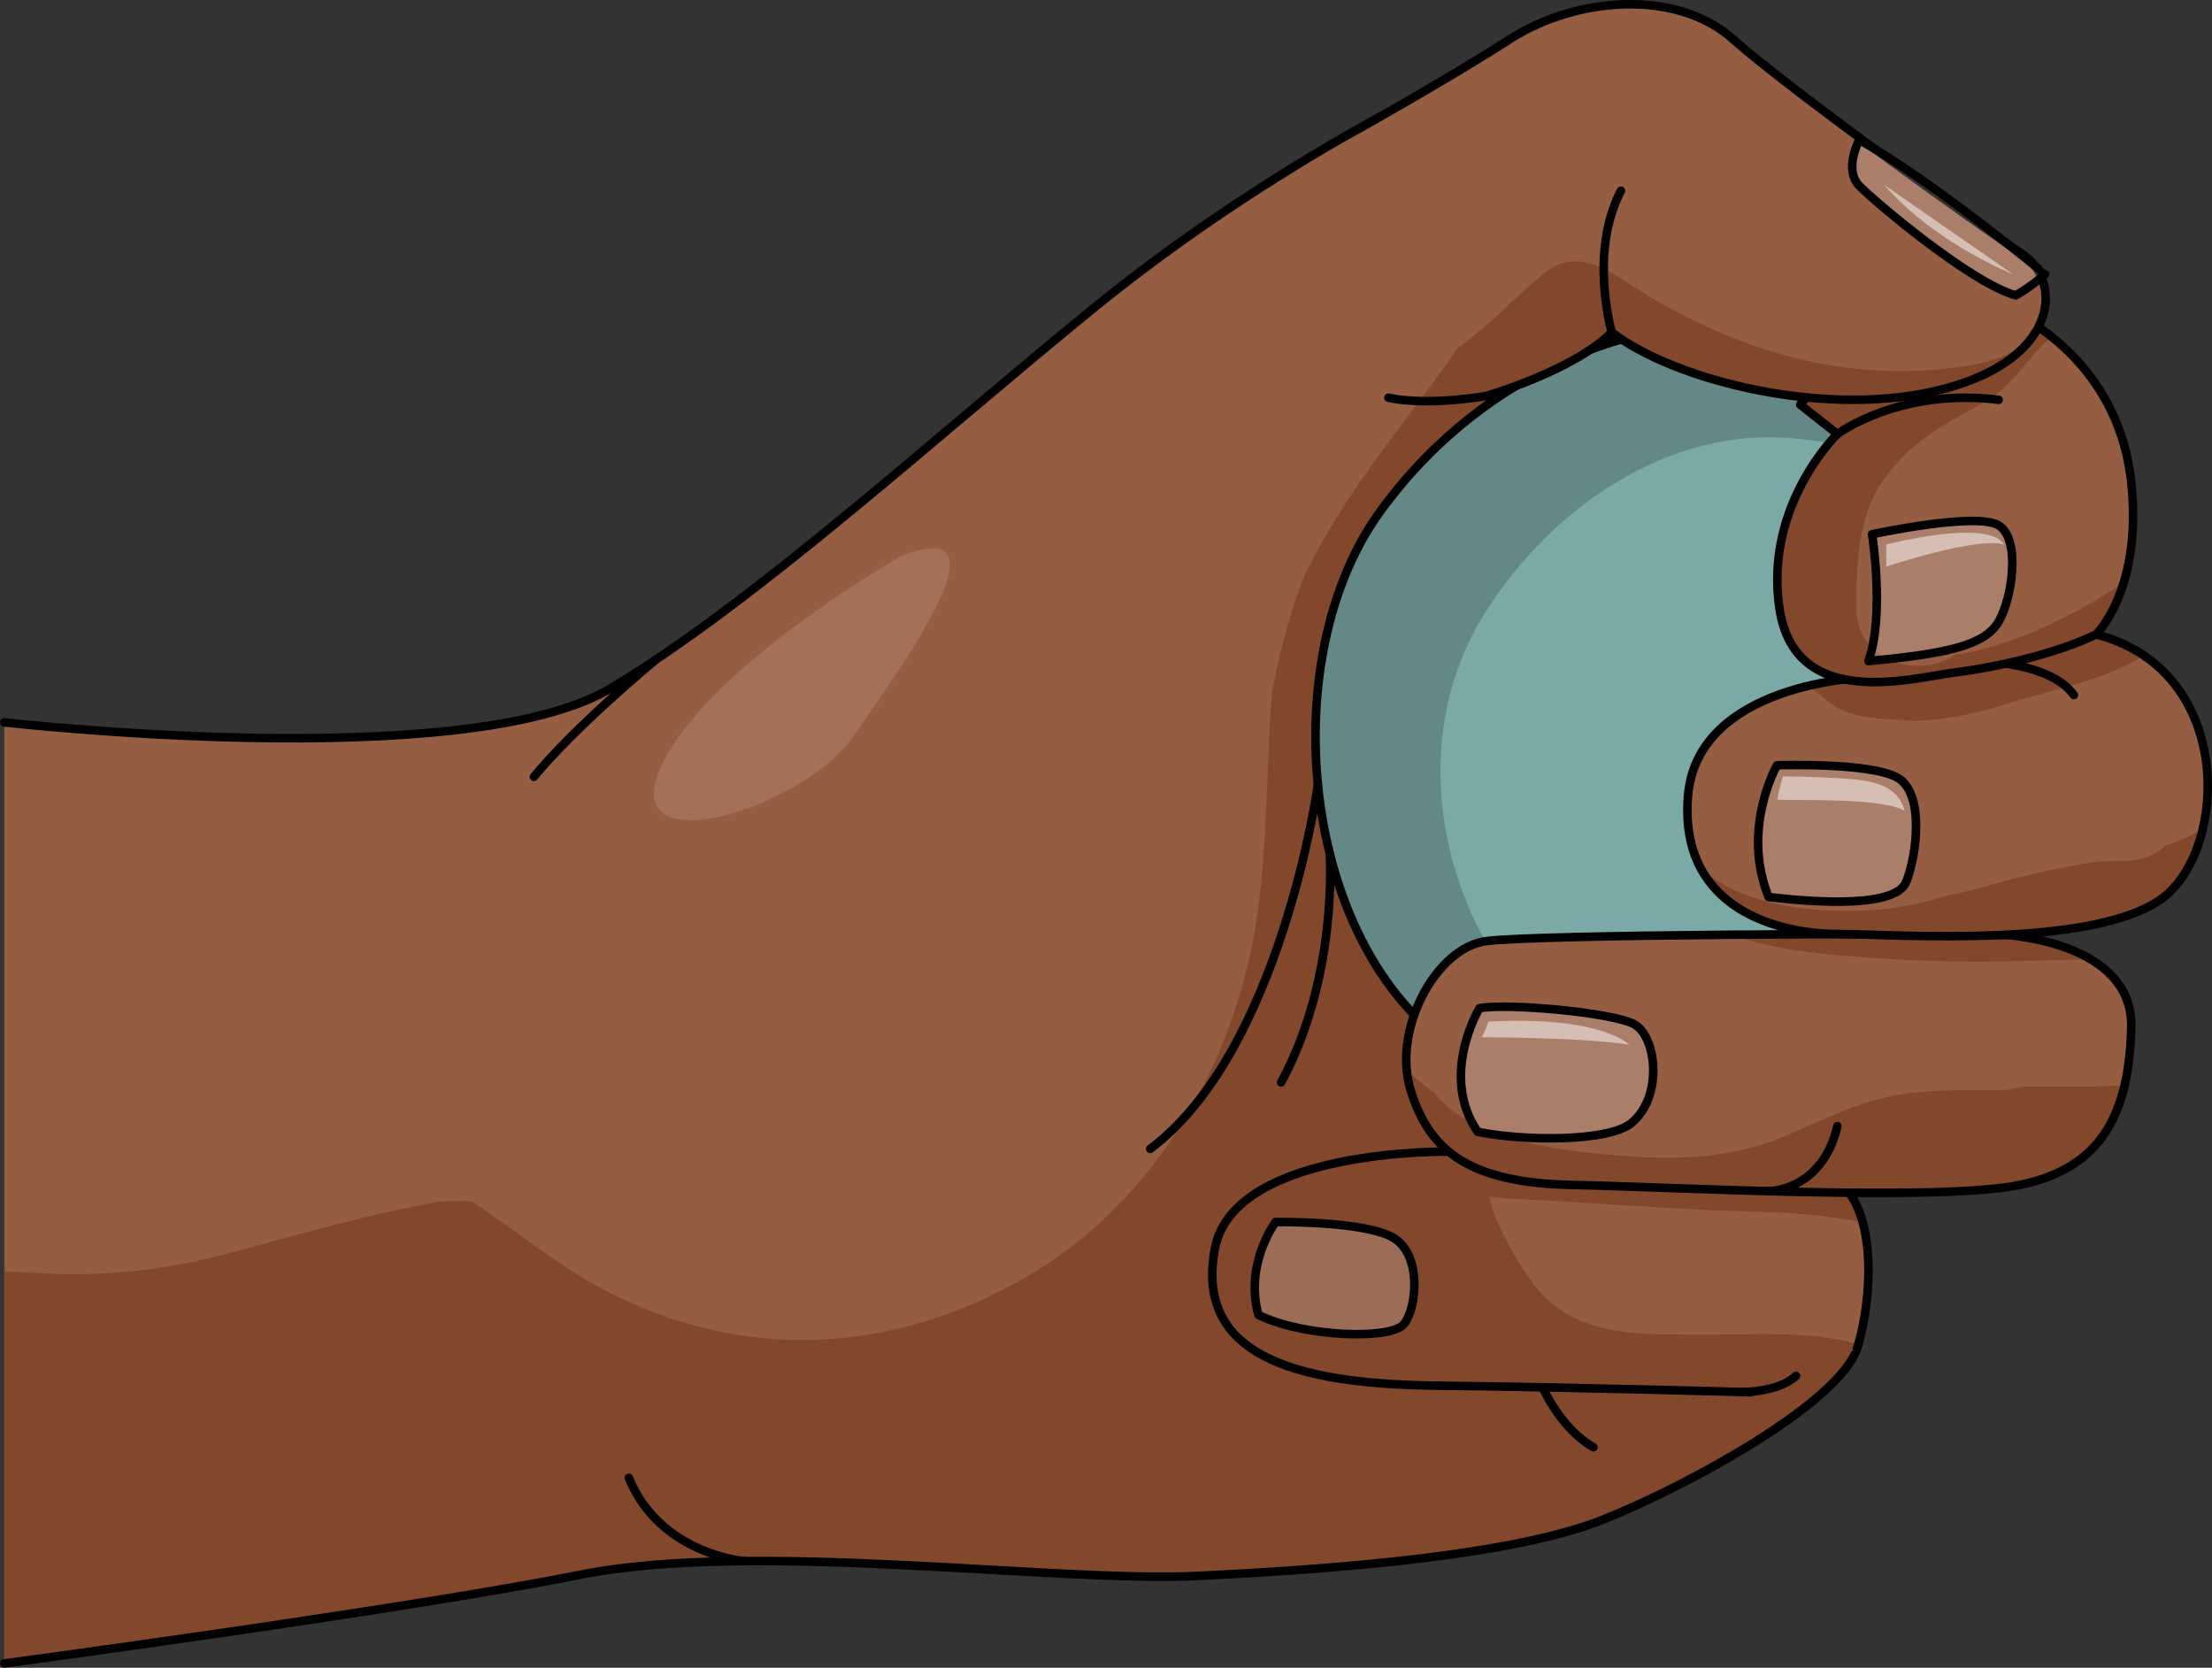
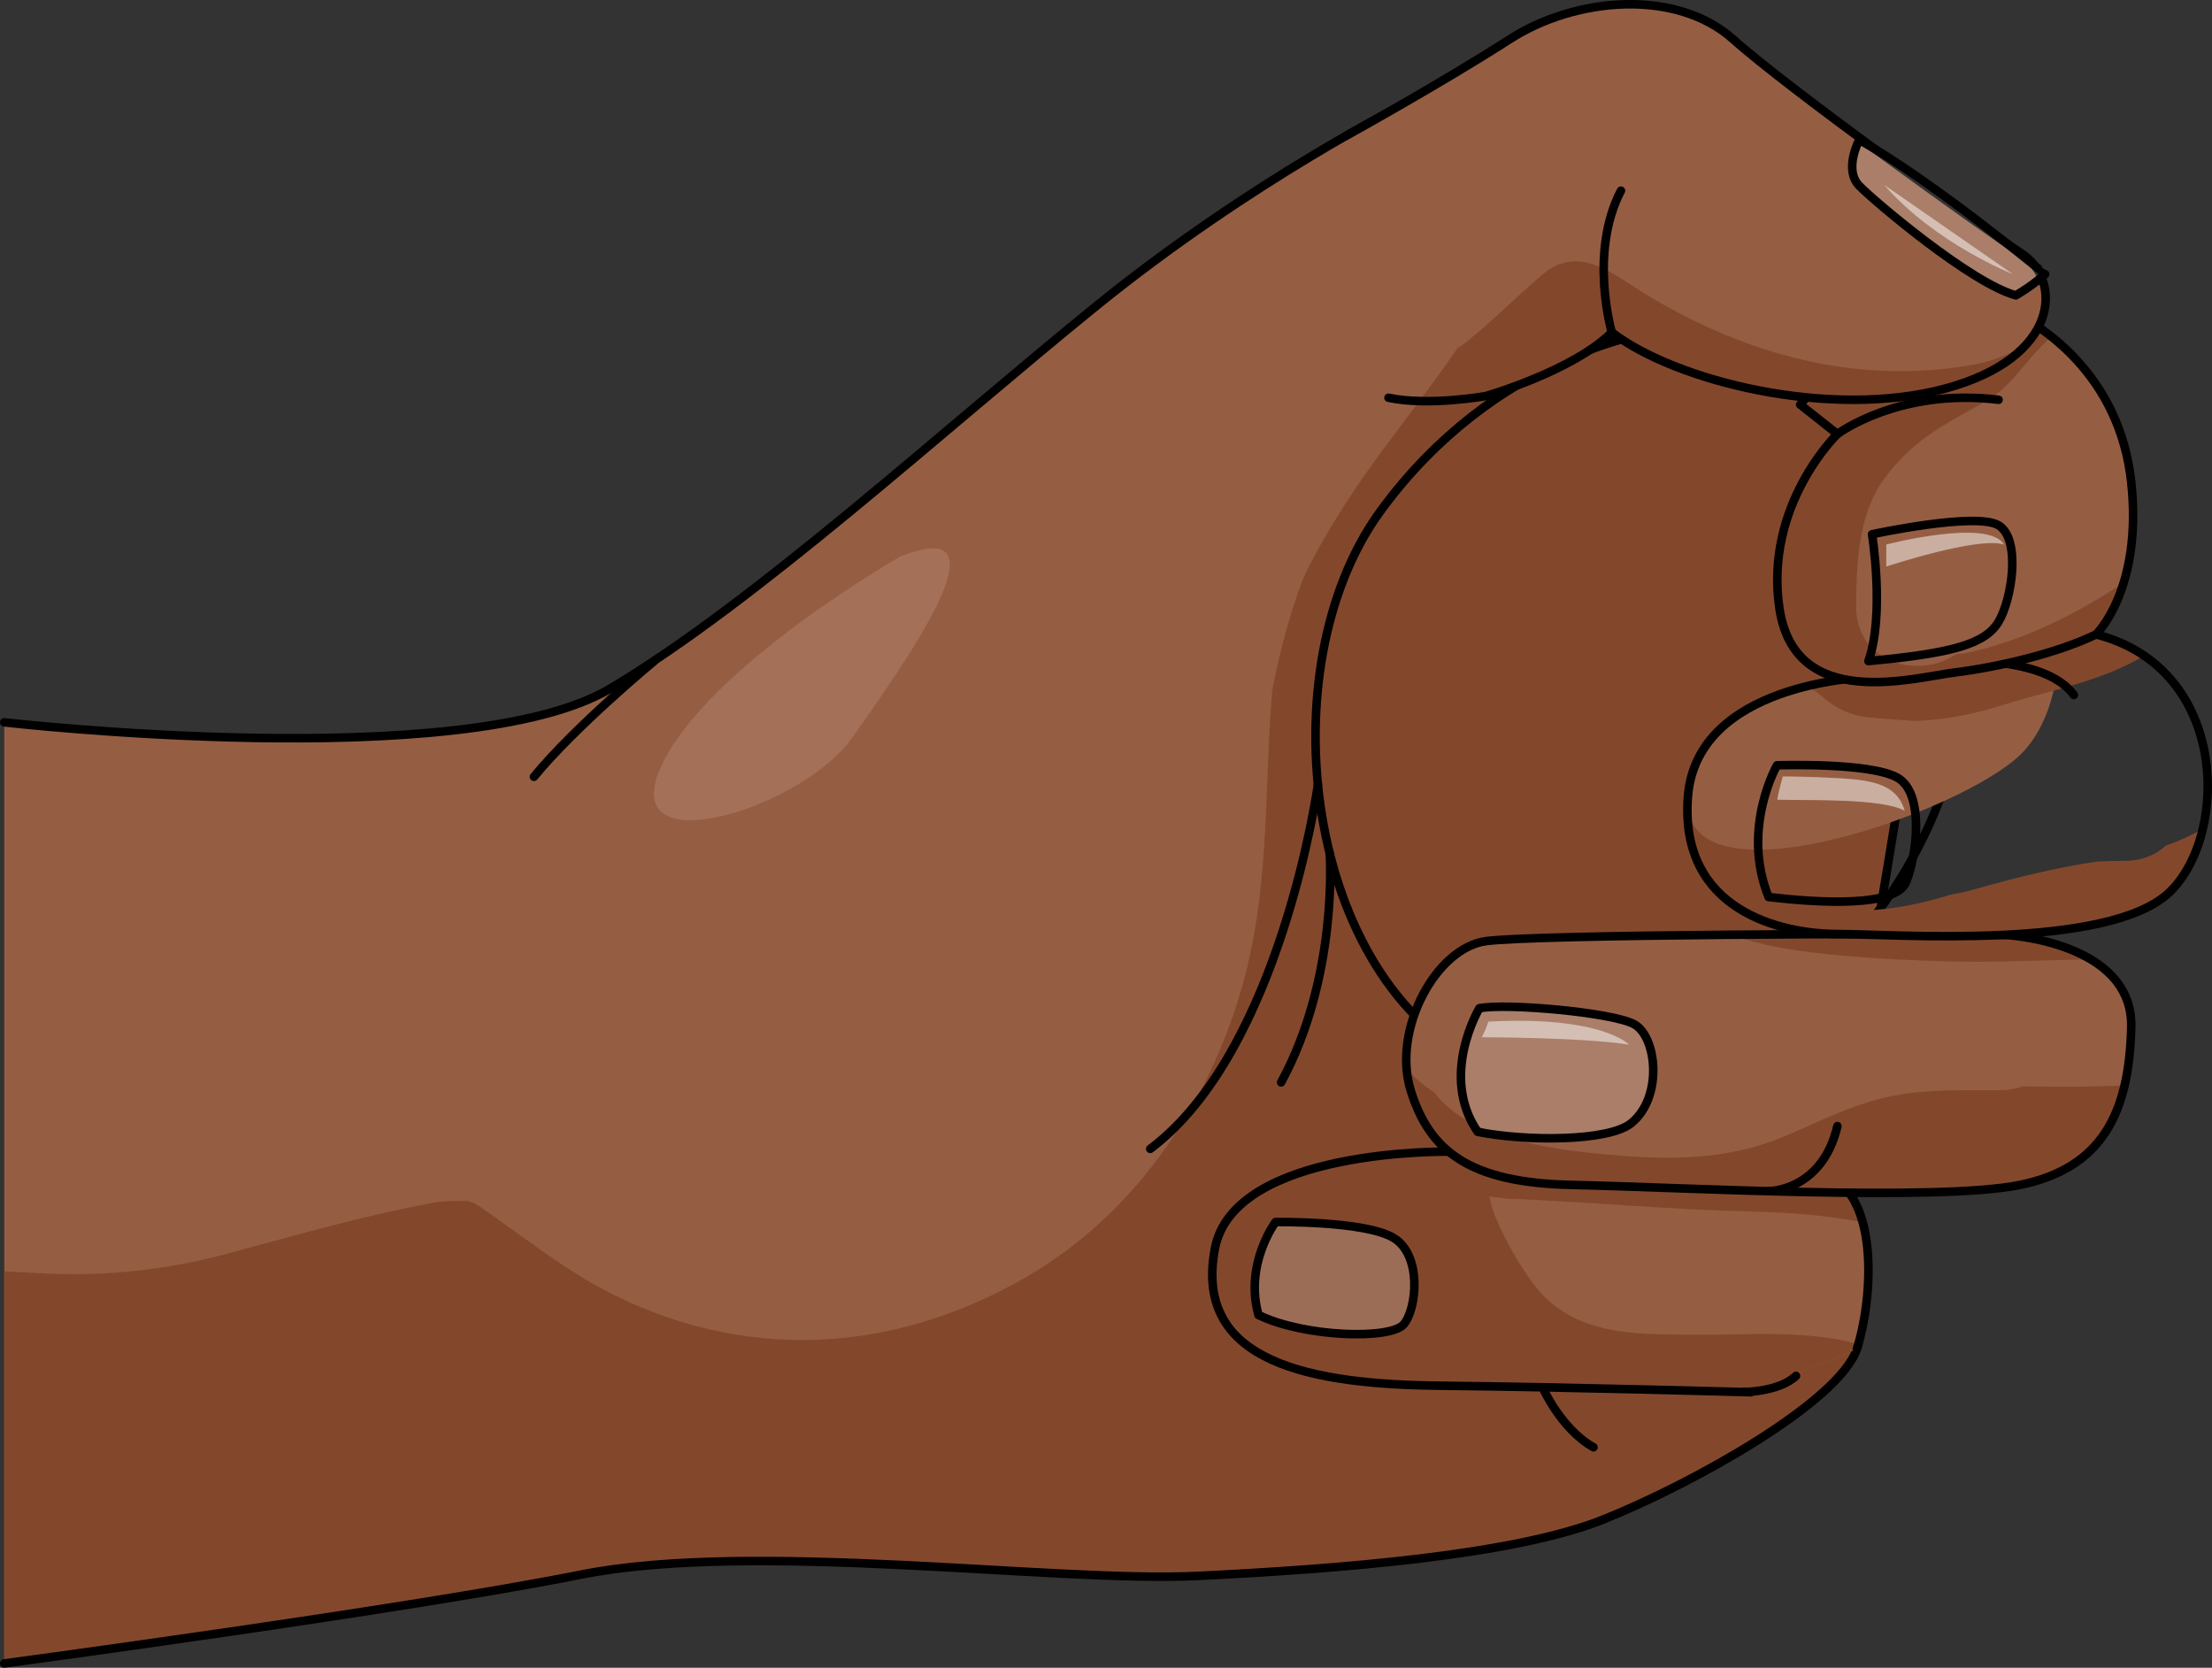
<svg xmlns="http://www.w3.org/2000/svg" version="1.1" id="Layer_1" x="0px" y="0px" width="259.05px" height="195.293px" viewBox="0 0 259.05 195.293" enable-background="new 0 0 259.05 195.293" xml:space="preserve">
  <rect x="0" y="0" width="259.05" height="195.293" fill="#333333" stroke="none" />
  <g>
    <path fill="#955E43" d="M0.5,84.586c0,0,53.96,6.169,70.983-3.965s38.639-29.977,56.879-44.767s36.285-23.768,36.285-23.768   l28.891,20.326c0,0,33.738,13.237,34.543,19.59s-14.599,93.904-14.599,93.904s6.126,5.83,3.976,12.067s-19.156,15.73-29.645,19.943   c-10.487,4.214-30.977,5.815-47.596,6.626s-51.983-4.193-72.25-0.14S0.5,194.793,0.5,194.793" />
    <path fill="#A47058" d="M105.432,65.169c0,0-22.744,12.977-28.033,24.643c-5.289,11.667,16.58,4.873,22.398-3.42   C105.615,78.1,118.831,59.84,105.432,65.169z" />
    <path fill="#83482C" d="M213.482,145.907c0,0,15.403-87.552,14.599-93.904s-34.543-19.59-34.543-19.59l-16.285-11.458   c0.23,5.394-1.02,10.845-3.827,15.539c-5.099,8.524-11.89,15.869-17.035,24.352c-1.373,2.263-2.712,4.563-3.803,6.978   c-0.101,0.28-0.288,0.781-0.565,1.507c-1.305,3.809-2.303,7.654-3.039,11.579c-0.91,10.947-0.301,21.895-3.02,32.727   c-3.685,14.688-12.578,28.299-25.888,35.965c-15.718,9.054-33.3,9.904-49.411,1.399c-4.029-2.127-7.63-4.871-11.344-7.489   c-1.226-0.863-2.468-1.79-3.753-2.629c-0.241-0.079-0.505-0.166-0.778-0.255c-1.149-0.005-2.299,0.022-3.451,0.098   c-8.387,1.511-16.501,3.867-24.751,6.084c-7.13,1.916-14.522,2.714-21.888,2.283c-1.405-0.082-2.804-0.16-4.2-0.225v45.926   c0,0,47.201-6.335,67.468-10.389s55.631,0.95,72.25,0.14s37.108-2.412,47.596-6.626c10.488-4.213,27.494-13.706,29.645-19.943   S213.482,145.907,213.482,145.907z" />
    <path fill="#83482C" d="M152.667,67.561c0.014-0.021,0.004,0.021-0.029,0.117C154.557,63.09,154.566,63.049,152.667,67.561z" />
-     <path id="changecolor_10_" fill="#7AA9A8" d="M193.538,38.919c0,0-18.405,2.449-31.881,20.945s-8.72,55.088,11.89,64.667   s57.064-12.734,57.204-50.44S202.167,38.847,193.538,38.919z" />
-     <path opacity="0.2" fill="#050505" d="M179.106,117.637c-10.862-12.447-14.34-31.559-5.051-46.113   c7.635-11.964,21.287-21.637,36.146-20.181c7.012,0.687,13.022,2.245,18.326,6.695c-6.889-20.879-27.84-19.179-34.99-19.119   c0,0-18.405,2.449-31.881,20.945s-8.72,55.088,11.89,64.667c4.93,2.291,10.769,2.739,16.799,1.606   C186.204,124.157,182.394,121.403,179.106,117.637z" />
    <path fill="none" stroke="#000000" stroke-linecap="round" stroke-linejoin="round" stroke-miterlimit="10" d="M193.538,38.919   c0,0-18.405,2.449-31.881,20.945s-8.72,55.088,11.89,64.667s57.064-12.734,57.204-50.44S202.167,38.847,193.538,38.919z" />
    <path fill="none" stroke="#000000" stroke-linecap="round" stroke-linejoin="round" stroke-miterlimit="10" d="M0.5,84.586   c0,0,53.96,6.169,70.983-3.965s38.639-29.977,56.879-44.767s36.285-23.768,36.285-23.768l28.891,20.326   c0,0,33.738,13.237,34.543,19.59s-14.599,93.904-14.599,93.904s6.126,5.83,3.976,12.067s-19.156,15.73-29.645,19.943   c-10.487,4.214-30.977,5.815-47.596,6.626s-51.983-4.193-72.25-0.14S0.5,194.793,0.5,194.793" />
    <path fill="#955E43" d="M205.037,163.035c0,0-21.469-0.614-36.344-0.768s-29.054-2.575-26.4-16.126   c2.296-11.728,27.384-11.281,27.384-11.281s39.556,2.176,42.567,2.412c7.821,0.613,7.36,13.955,5.214,20.702" />
    <path fill="#83482C" d="M170.96,135.899c1.147,1.627,1.924,4.214,4.23,4.311c0.432,0.019,0.836,0.076,1.229,0.151   c9.623,0.382,19.275,1.299,28.743,1.515c4.236,0.097,8.705,0.42,12.983,1.261c-0.874-3.21-2.688-5.612-5.901-5.864   c-2.819-0.222-37.646-2.142-42.099-2.387C170.427,135.199,170.7,135.531,170.96,135.899z" />
    <path fill="#83482C" d="M199.564,156.29c-7.162-0.067-15.153,0.511-19.95-5.912c-1.775-2.377-3.385-5.228-4.52-7.982   c-0.824-2-1.082-5.081-2.078-7.351c-2.08-0.115-3.34-0.185-3.34-0.185s-25.088-0.446-27.384,11.281   c-0.42,2.145-0.416,4.009-0.057,5.631c0.653,1.354,1.508,2.653,2.531,3.823c2.09,2.392,4.729,3.906,7.632,4.881   c4.662,1.313,10.422,1.73,16.294,1.791c14.875,0.153,36.344,0.768,36.344,0.768l12.421-5.061c0.059-0.183,0.114-0.373,0.17-0.565   C211.866,155.715,204.361,156.336,199.564,156.29z" />
    <path fill="none" stroke="#000000" stroke-linecap="round" stroke-linejoin="round" stroke-miterlimit="10" d="M205.037,163.035   c0,0-21.469-0.614-36.344-0.768s-29.054-2.575-26.4-16.126c2.296-11.728,27.384-11.281,27.384-11.281s39.556,2.176,42.567,2.412   c7.821,0.613,7.36,13.955,5.214,20.702" />
    <path opacity="0.2" fill="#FFFFFF" d="M149.379,143.102c0,0-3.68,4.907-1.993,10.888c5.367,2.606,15.488,2.913,17.021,1.073   s2.147-8.127-1.227-10.121S149.379,143.102,149.379,143.102z" />
    <path fill="none" stroke="#000000" stroke-linecap="round" stroke-linejoin="round" stroke-miterlimit="10" d="M149.379,143.102   c0,0-3.68,4.907-1.993,10.888c5.367,2.606,15.488,2.913,17.021,1.073s2.147-8.127-1.227-10.121S149.379,143.102,149.379,143.102z" />
    <path fill="#955E43" d="M234.831,109.481c-12.056-0.246-54.924-0.043-60.778,0.722s-11.06,10.35-8.846,17.484   s6.889,10.824,18.943,11.07s42.808,1.968,52.402,0s12.793-8.364,13.039-18.451S234.831,109.481,234.831,109.481z" />
    <path fill="#83482C" d="M203.699,109.786c1.925,0.618,3.904,1.06,5.899,1.383c5.268,0.852,12.364,1.232,18.46,1.414   c5.504,0.164,11.171-0.161,16.794-0.237c-4.317-2.58-10.021-2.864-10.021-2.864c-5.808-0.118-18.766-0.133-31.293-0.03   C203.589,109.564,203.655,109.67,203.699,109.786z" />
    <path fill="#83482C" d="M243.825,127.238c-2.33,0.007-4.66,0-6.991-0.018c-0.769,0.282-1.631,0.447-2.6,0.449   c-4.205,0.009-8.626-0.161-12.766,0.695c-4.475,0.926-8.097,2.818-12.244,4.604c-6.056,2.604-12.357,2.897-18.831,2.402   c-6.556-0.501-18.121-1.537-22.397-7.438c-1.191-0.766-2.288-1.664-3.251-2.731c0.07,0.849,0.213,1.684,0.462,2.486   c2.214,7.135,6.889,10.824,18.943,11.07s42.808,1.968,52.402,0c7.222-1.481,10.817-5.473,12.261-11.657   C247.136,127.159,245.462,127.233,243.825,127.238z" />
    <path fill="none" stroke="#000000" stroke-linecap="round" stroke-linejoin="round" stroke-miterlimit="10" d="M234.831,109.481   c-12.056-0.246-54.924-0.043-60.778,0.722s-11.06,10.35-8.846,17.484s6.889,10.824,18.943,11.07s42.808,1.968,52.402,0   s12.793-8.364,13.039-18.451S234.831,109.481,234.831,109.481z" />
-     <path fill="#955E43" d="M218.309,79.351c0,0-19.624,0.606-20.636,13.959s10.94,16.056,17.507,16.063s31.855,1.943,38.937-4.936   s6.879-26.906-9.508-30.346C237.729,75.507,225.188,79.351,218.309,79.351z" />
+     <path fill="#955E43" d="M218.309,79.351c0,0-19.624,0.606-20.636,13.959s31.855,1.943,38.937-4.936   s6.879-26.906-9.508-30.346C237.729,75.507,225.188,79.351,218.309,79.351z" />
    <path fill="#83482C" d="M221.471,84.231c0.931,0.063,1.876,0.139,2.826,0.21c3.553-0.175,6.754-0.768,10.204-1.862   c5.268-1.672,11.341-2.726,16.13-5.535c0.148-0.087,0.294-0.175,0.442-0.263c-1.791-1.219-3.928-2.158-6.465-2.69   c-6.879,1.416-19.421,5.26-26.3,5.26c0,0-3.002,0.097-6.715,1.007c0.579,0.285,1.15,0.65,1.7,1.125   C216.024,83.84,217.812,83.979,221.471,84.231z" />
    <path fill="#83482C" d="M253.608,99.042c-1.146,1.067-2.726,1.754-4.745,1.763c-1.13,0.005-2.229,0.036-3.318,0.085   c-4.991,0.769-9.396,1.851-14.291,3.247c-0.914,0.261-1.885,0.466-2.875,0.646c-3.237,1.005-6.511,1.709-9.983,1.828   c-6.715,0.231-13.925-0.549-19.08-4.752c3.373,6.031,11.053,7.508,15.864,7.513c6.566,0.007,31.855,1.943,38.937-4.936   c1.811-1.759,3.125-4.382,3.827-7.364C256.556,97.865,255.108,98.509,253.608,99.042z" />
    <path fill="none" stroke="#000000" stroke-linecap="round" stroke-linejoin="round" stroke-miterlimit="10" d="M230.751,77.415   c0,0,9.122-0.193,12.122,3.973" />
    <path fill="none" stroke="#000000" stroke-linecap="round" stroke-linejoin="round" stroke-miterlimit="10" d="M218.309,79.351   c0,0-19.624,0.606-20.636,13.959s10.94,16.056,17.507,16.063s31.855,1.943,38.937-4.936s6.879-26.906-9.508-30.346   C237.729,75.507,225.188,79.351,218.309,79.351z" />
    <path fill="#955E43" d="M245.475,74.292c0,0,5.466-5.259,4.12-17.802s-10.449-18.612-15.305-20.636   c-15.982,1.82-23.468,11.531-23.468,11.531l4.357,3.439c0,0-8.606,8.294-6.785,20.433s15.67,8.092,20.58,7.485   S240.88,76.517,245.475,74.292z" />
    <path fill="#83482C" d="M230.294,76.454c-0.394,0.083-0.795,0.119-1.198,0.135c-4.21,2.997-11.749,1.131-11.712-5.612   c0.027-4.87,0.223-10.668,3.203-14.797c3.355-4.647,7.039-6.433,11.875-9.119c3.259-1.811,4.947-5.241,7.793-7.621   c-2.164-1.724-4.312-2.896-5.965-3.585c-15.982,1.82-23.468,11.531-23.468,11.531l4.357,3.439c0,0-8.606,8.294-6.785,20.433   s15.67,8.092,20.58,7.485s11.905-2.227,16.5-4.451c0,0,1.937-1.888,3.221-6.055C243.037,71.983,236.86,75.069,230.294,76.454z" />
    <path fill="none" stroke="#000000" stroke-linecap="round" stroke-linejoin="round" stroke-miterlimit="10" d="M245.475,74.292   c0,0,5.466-5.259,4.12-17.802s-10.449-18.612-15.305-20.636c-15.982,1.82-23.468,11.531-23.468,11.531l4.357,3.439   c0,0-8.606,8.294-6.785,20.433s15.67,8.092,20.58,7.485S240.88,76.517,245.475,74.292z" />
-     <path opacity="0.2" fill="#FFFFFF" d="M208.108,89.616c0,0-4.236,7.378-0.987,15.428c5.871,0.682,14.912,1.244,16.126-1.791   s2.191-10.371-1.045-12.191S208.108,89.616,208.108,89.616z" />
    <path fill="none" stroke="#000000" stroke-linecap="round" stroke-linejoin="round" stroke-miterlimit="10" d="M208.108,89.616   c0,0-4.236,7.378-0.987,15.428c5.871,0.682,14.912,1.244,16.126-1.791s2.191-10.371-1.045-12.191S208.108,89.616,208.108,89.616z" />
    <path opacity="0.2" fill="#FFFFFF" d="M173.254,118.063c0,0-4.734,7.883-0.2,14.476c5.477,1.11,15.302,1.175,17.991-1.019   c3.772-3.076,2.969-10.191,0.312-11.594C188.698,118.524,176.409,117.455,173.254,118.063z" />
    <path fill="none" stroke="#000000" stroke-linecap="round" stroke-linejoin="round" stroke-miterlimit="10" d="M173.254,118.063   c0,0-4.734,7.883-0.2,14.476c5.477,1.11,15.302,1.175,17.991-1.019c3.772-3.076,2.969-10.191,0.312-11.594   C188.698,118.524,176.409,117.455,173.254,118.063z" />
    <path fill="none" stroke="#000000" stroke-linecap="round" stroke-linejoin="round" stroke-miterlimit="10" d="M207.121,139.488   c0,0,6.265,0.026,8.059-7.618" />
    <path fill="#955E43" d="M174.028,46.372c0,0,10.227-2.947,14.732-7.453c7.453,5.72,25.51,10.225,39.029,6.585   s13.686-12.687,9.022-15.771c-4.556-3.014-27.255-19.239-33.841-25.133c-6.586-5.893-18.372-5.025-26.172,0   c-7.8,5.027-19.306,11.396-19.306,11.396" />
    <path fill="#83482C" d="M230.983,42.729c-13.493,2.358-26.358-1.152-37.92-8.074c-4.211-2.521-8.077-6.223-12.5-2.449   c-3.277,2.796-6.256,5.894-9.688,8.483l3.153,5.684c0,0,10.227-2.947,14.732-7.453c7.453,5.72,25.51,10.225,39.029,6.585   c4.646-1.251,7.715-3.141,9.553-5.207C235.377,41.518,233.141,42.352,230.983,42.729z" />
    <path fill="none" stroke="#000000" stroke-linecap="round" stroke-linejoin="round" stroke-miterlimit="10" d="M157.494,15.996   c0,0,11.506-6.368,19.306-11.396c7.8-5.025,19.586-5.893,26.172,0c6.586,5.894,29.285,22.119,33.841,25.133   c4.663,3.084,4.497,12.131-9.022,15.771s-31.576-0.865-39.029-6.585c-4.506,4.506-14.732,7.453-14.732,7.453   s-6.676,1.213-11.425,0.205" />
    <path opacity="0.2" fill="#FFFFFF" d="M217.742,16.374c0,0-1.869,3.48,0,5.387s13.105,11.401,18.335,12.825   c2.08-1.213,3.431-2.479,3.431-2.479S226.619,21.388,217.742,16.374z" />
    <path fill="none" stroke="#000000" stroke-linecap="round" stroke-linejoin="round" stroke-miterlimit="10" d="M217.742,16.374   c0,0-1.869,3.48,0,5.387s13.105,11.401,18.335,12.825c2.08-1.213,3.431-2.479,3.431-2.479S226.619,21.388,217.742,16.374z" />
    <path fill="none" stroke="#000000" stroke-linecap="round" stroke-linejoin="round" stroke-miterlimit="10" d="M188.761,38.919   c0,0-2.726-9.299,1.07-16.59" />
-     <path fill="none" stroke="#000000" stroke-linecap="round" stroke-linejoin="round" stroke-miterlimit="10" d="M87.023,182.783   c0,0-9.733-0.813-13.382-9.729" />
    <path fill="none" stroke="#000000" stroke-linecap="round" stroke-linejoin="round" stroke-miterlimit="10" d="M76.612,77.414   c0,0-9.229,7.634-14.082,13.547" />
    <path fill="none" stroke="#000000" stroke-linecap="round" stroke-linejoin="round" stroke-miterlimit="10" d="M154.348,91.859   c0,0-4.315,31.202-19.641,42.672" />
    <path fill="none" stroke="#000000" stroke-linecap="round" stroke-linejoin="round" stroke-miterlimit="10" d="M155.728,99.927   c0,0,1.057,14.403-5.696,26.822" />
    <path fill="none" stroke="#000000" stroke-linecap="round" stroke-linejoin="round" stroke-miterlimit="10" d="M215.18,50.825   c0,0,7.249-5.435,18.875-4.011" />
-     <path opacity="0.2" fill="#FFFFFF" d="M219.238,62.563c0,0,1.511,9.413-0.424,14.851c9.691-0.904,13.655-1.96,15.24-4.603   s2.643-9.713,0-11.298S219.238,62.563,219.238,62.563z" />
    <path fill="none" stroke="#000000" stroke-linecap="round" stroke-linejoin="round" stroke-miterlimit="10" d="M219.238,62.563   c0,0,1.511,9.413-0.424,14.851c9.691-0.904,13.655-1.96,15.24-4.603s2.643-9.713,0-11.298S219.238,62.563,219.238,62.563z" />
    <path fill="none" stroke="#000000" stroke-linecap="round" stroke-linejoin="round" stroke-miterlimit="10" d="M204.165,163.011   c0,0,4.177-0.001,6.167-1.896" />
    <path opacity="0.5" fill="#FFFFFF" d="M220.658,21.649l15.07,10.452C235.729,32.102,226.654,28.537,220.658,21.649z" />
    <path fill="none" stroke="#000000" stroke-linecap="round" stroke-linejoin="round" stroke-miterlimit="10" d="M180.647,162.452   c0,0,2.141,4.873,5.967,7.025" />
    <path opacity="0.5" fill="#FFFFFF" d="M220.905,63.764v2.578c0,0,10.74-3.555,13.783-2.578   C232.87,60.655,220.905,63.764,220.905,63.764z" />
    <path opacity="0.5" fill="#FFFFFF" d="M208.784,90.919c0,0-0.568,2.014-0.643,2.73c3.731,0.09,12.328-0.179,14.925,1.299   c-0.851-3-3.611-3.582-7.462-3.806S208.784,90.919,208.784,90.919z" />
    <path opacity="0.5" fill="#FFFFFF" d="M190.783,122.333c0,0-3.127-3.409-16.484-2.7c-0.386,1.205-0.771,1.832-0.771,1.832   S185.385,121.466,190.783,122.333z" />
  </g>
</svg>